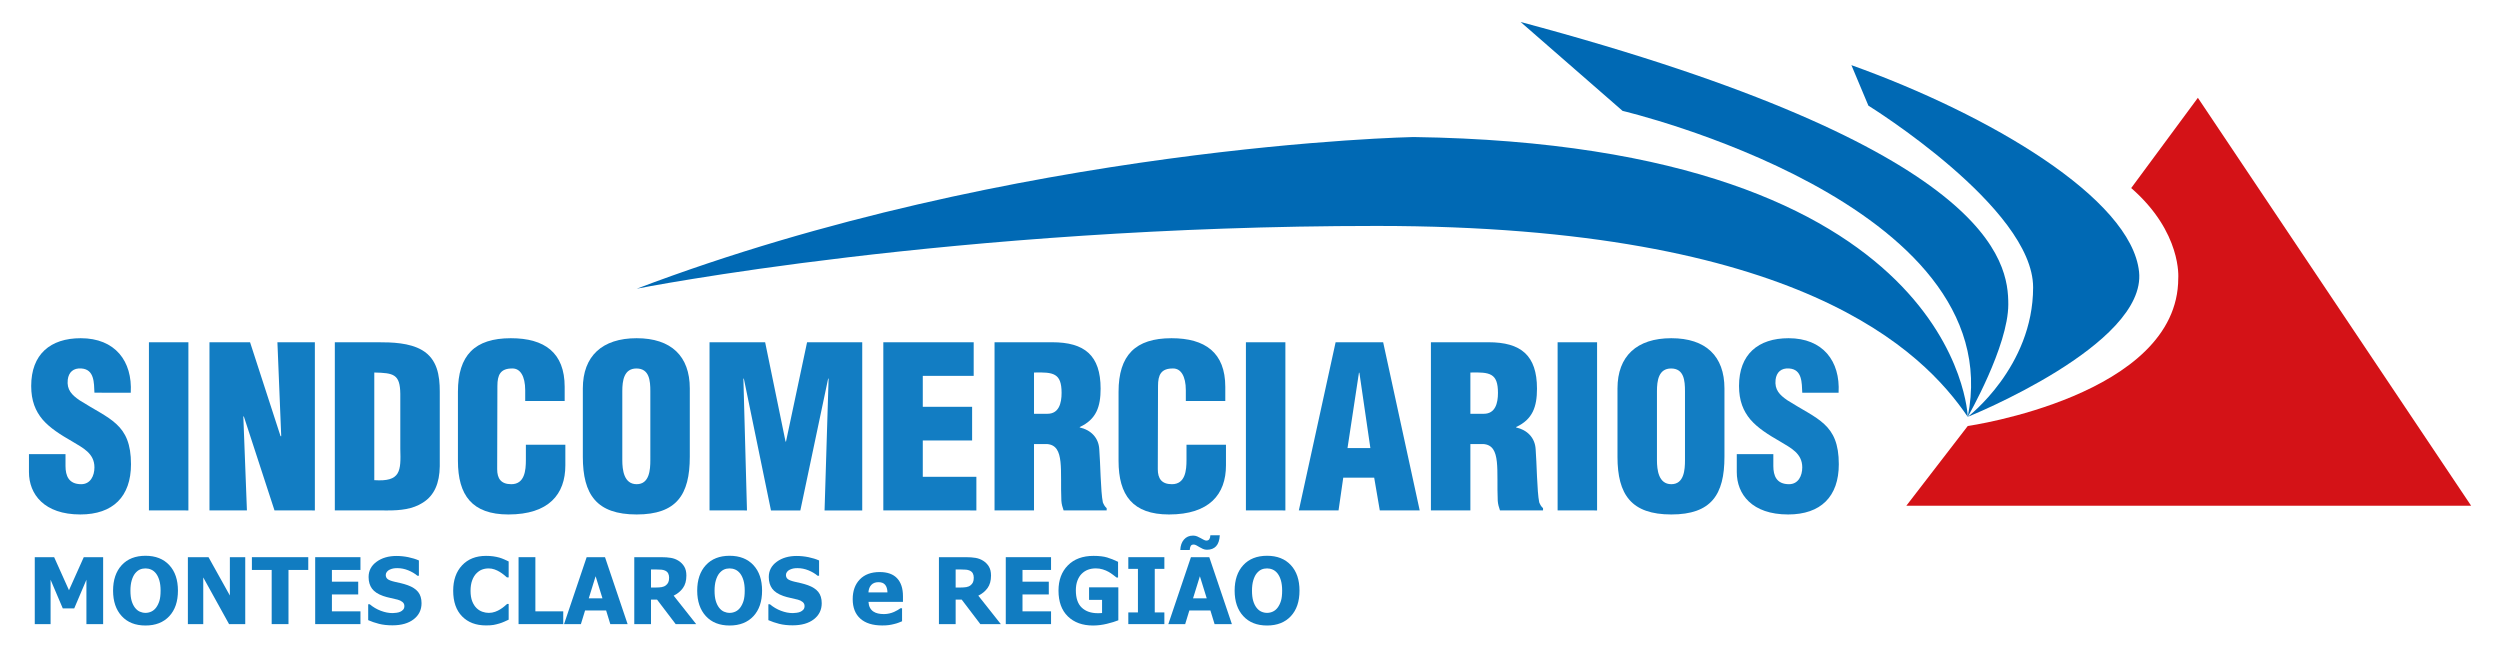
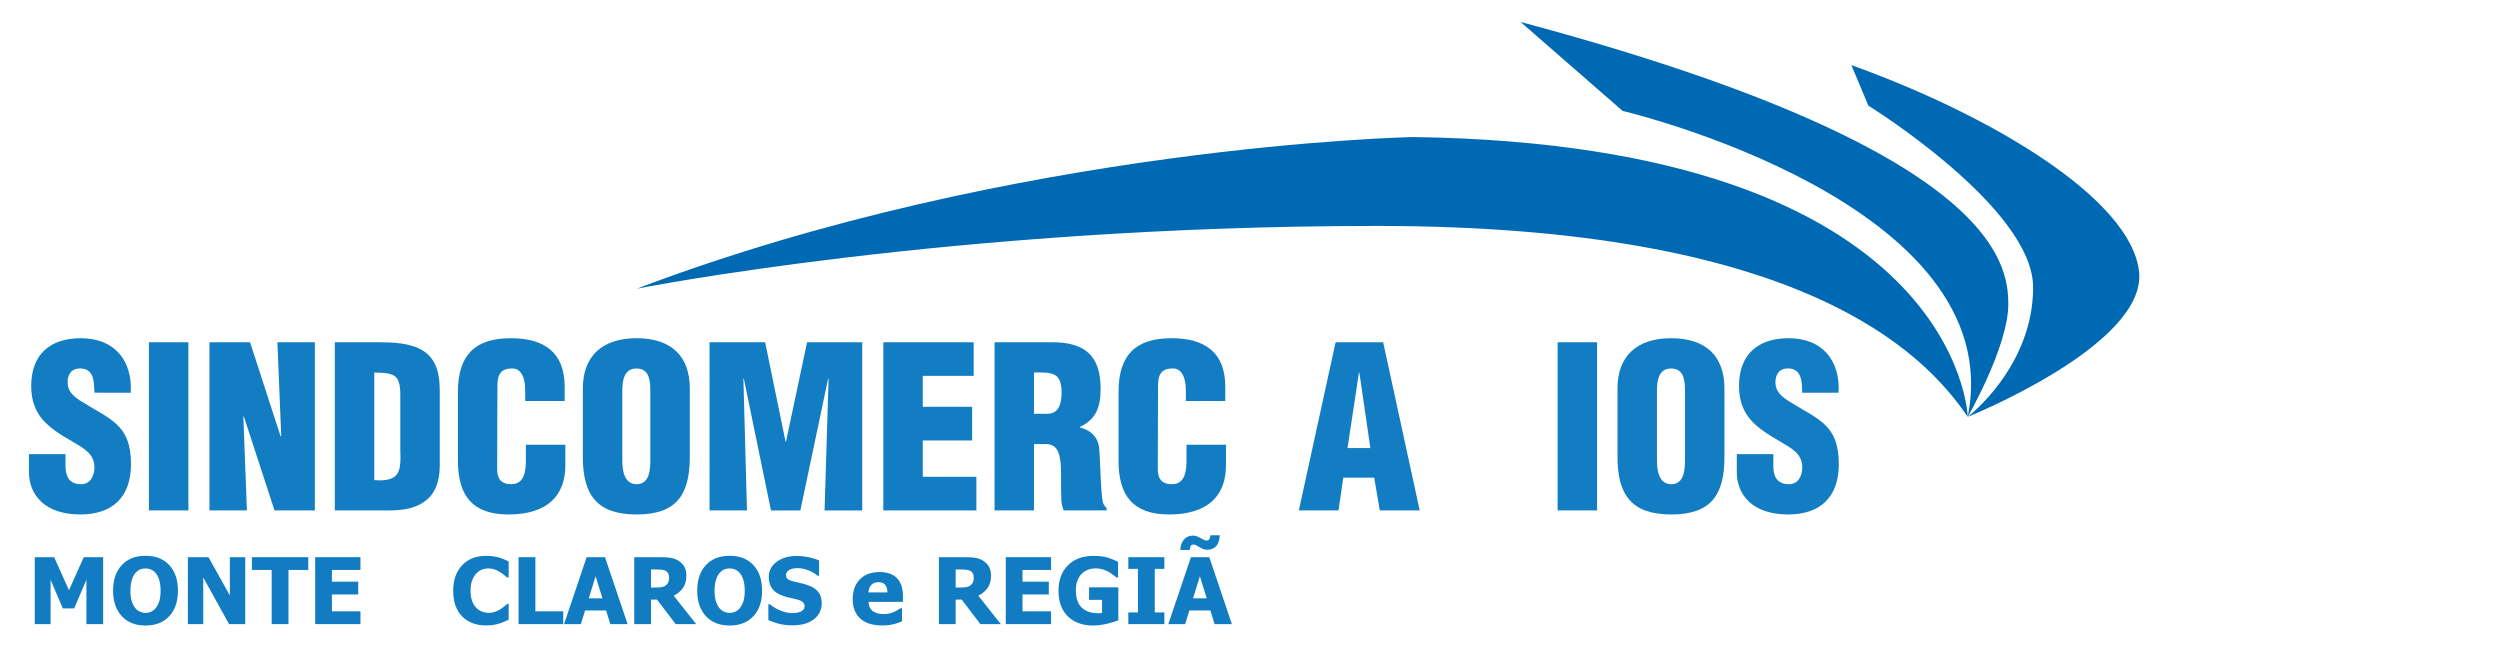
<svg xmlns="http://www.w3.org/2000/svg" version="1.1" id="Layer_1" x="0px" y="0px" width="716.57px" height="185.99px" viewBox="0 0 716.57 185.99" style="enable-background:new 0 0 716.57 185.99;" xml:space="preserve">
  <g>
    <g>
      <path style="fill:#0069B4;" d="M182.504,82.753c0,0,90.69-17.993,212.117-17.993c121.42,0,156.648,35.978,169.393,54.72    c0,0-2.248-77.953-158.896-80.202C405.117,39.279,291.187,41.528,182.504,82.753z" />
      <path style="fill:#0069B4;" d="M435.847,6.3l29.23,25.482c0,0,111.308,26.239,98.937,87.699c0,0,11.619-20.242,11.619-32.229    C575.633,75.256,571.887,42.653,435.847,6.3z" />
      <path style="fill:#0069B4;" d="M530.66,18.67l4.873,11.613c0,0,47.215,29.23,47.215,52.095c0,22.858-18.734,37.103-18.734,37.103    s51.346-20.617,49.098-41.6C610.863,56.896,570.387,32.907,530.66,18.67z" />
-       <path style="fill:#D41217;" d="M629.973,28.034l78.326,116.929H546.404l17.609-22.858c0,0,60.336-8.622,60.336-42.35    c0,0,1.125-13.12-13.486-25.857L629.973,28.034z" />
    </g>
    <g>
      <path style="fill:#127DC3;" d="M18.776,130.17v3.406c0,2.764,0.899,5.207,4.499,5.207c2.635,0,3.792-2.378,3.792-4.821    c0-4.049-3.342-5.592-6.299-7.392c-3.471-1.992-6.427-3.856-8.548-6.299c-2.057-2.442-3.278-5.398-3.278-9.641    c0-9.063,5.463-13.69,14.205-13.69c9.833,0,14.847,6.556,14.333,15.619H27.067c-0.128-2.829,0-6.685-3.728-6.942    c-2.313-0.193-3.664,1.093-3.92,3.214c-0.321,2.893,1.157,4.371,3.406,5.913c4.242,2.7,7.906,4.371,10.541,6.813    c2.636,2.442,4.178,5.656,4.178,11.504c0,9.256-5.142,14.397-14.526,14.397c-10.349,0-14.719-5.785-14.719-12.147v-5.142H18.776z" />
      <path style="fill:#127DC3;" d="M42.687,146.303V98.098h11.312v48.206H42.687z" />
      <path style="fill:#127DC3;" d="M69.874,119.308l-0.128,0.128l1.028,26.867H60.04V98.098h11.634l8.741,26.931h0.193l-1.093-26.931    h10.733v48.206H78.68L69.874,119.308z" />
      <path style="fill:#127DC3;" d="M95.97,146.303V98.098h12.276c4.114,0,9.063,0.128,12.727,2.25    c4.371,2.571,5.078,7.263,5.078,11.891v21.403c-0.064,4.82-1.542,8.355-4.82,10.412c-2.957,1.928-6.556,2.25-10.027,2.25H95.97z     M107.282,137.626c7.584,0.514,7.649-2.571,7.456-8.999v-15.747c-0.064-5.656-1.928-5.978-7.456-6.106V137.626z" />
      <path style="fill:#127DC3;" d="M150.539,114.938v-3.085c0-4.114-1.479-6.235-3.6-6.235c-3.535-0.064-4.371,1.864-4.371,5.014    l-0.064,23.846c0,2.699,1.093,4.306,4.049,4.306c3.856,0,4.178-3.985,4.178-6.941v-4.371h11.313v5.913    c0,8.291-4.756,14.076-16.326,14.076c-10.412,0-14.462-5.527-14.462-15.361v-19.796c0-10.477,4.821-15.361,15.169-15.361    c9.641,0,15.425,4.113,15.425,13.947v4.049H150.539z" />
      <path style="fill:#127DC3;" d="M197.715,130.942c0,10.862-3.792,16.518-15.233,16.518c-11.44,0-15.425-5.656-15.425-16.518    v-19.604c0-9.255,5.527-14.397,15.425-14.397s15.233,5.142,15.233,14.397V130.942z M186.403,112.11    c0-2.957-0.257-6.492-3.985-6.492c-3.599,0-4.049,3.535-4.049,6.492v19.796c0,2.764,0.45,6.877,4.113,6.877    c3.664,0,3.921-4.114,3.921-6.877V112.11z" />
      <path style="fill:#127DC3;" d="M203.372,146.303V98.098h15.939l5.849,28.473h0.129l6.042-28.473h15.811v48.206h-10.798    l1.157-37.793h-0.128l-7.97,37.793h-8.42l-7.777-37.793h-0.129l1.028,37.793H203.372z" />
      <path style="fill:#127DC3;" d="M253.184,146.303V98.098h25.902v9.641h-14.59v8.87h14.14v9.642h-14.14v10.412h15.361v9.641H253.184    z" />
      <path style="fill:#127DC3;" d="M296.376,146.303h-11.312V98.098h16.519c9.255,0,13.883,3.728,13.883,13.305    c0,5.142-1.221,8.806-5.977,10.991v0.128c3.149,0.707,5.399,2.893,5.592,6.234c0.321,3.856,0.385,12.148,1.028,15.233    c0.257,0.643,0.578,1.221,1.093,1.671v0.643H304.86c-0.321-0.9-0.578-1.8-0.643-2.764c-0.192-4.242,0.065-8.227-0.257-11.184    c-0.321-2.956-1.221-4.884-3.856-5.078h-3.728V146.303z M296.376,118.601h3.856c3.278,0,4.05-3.021,4.05-5.978    c0-5.72-2.378-5.977-7.906-5.849V118.601z" />
      <path style="fill:#127DC3;" d="M339.891,114.938v-3.085c0-4.114-1.479-6.235-3.6-6.235c-3.535-0.064-4.371,1.864-4.371,5.014    l-0.064,23.846c0,2.699,1.093,4.306,4.049,4.306c3.857,0,4.178-3.985,4.178-6.941v-4.371h11.313v5.913    c0,8.291-4.756,14.076-16.325,14.076c-10.412,0-14.462-5.527-14.462-15.361v-19.796c0-10.477,4.821-15.361,15.169-15.361    c9.642,0,15.425,4.113,15.425,13.947v4.049H339.891z" />
-       <path style="fill:#127DC3;" d="M357.115,146.303V98.098h11.312v48.206H357.115z" />
      <path style="fill:#127DC3;" d="M372.283,146.303l10.541-48.206h13.627l10.477,48.206h-11.441l-1.605-9.384h-8.871l-1.35,9.384    H372.283z M389.639,106.839h-0.129l-3.278,21.596h6.556L389.639,106.839z" />
-       <path style="fill:#127DC3;" d="M421.453,146.303h-11.312V98.098h16.519c9.256,0,13.883,3.728,13.883,13.305    c0,5.142-1.221,8.806-5.977,10.991v0.128c3.148,0.707,5.398,2.893,5.592,6.234c0.32,3.856,0.385,12.148,1.027,15.233    c0.258,0.643,0.578,1.221,1.093,1.671v0.643h-12.341c-0.32-0.9-0.578-1.8-0.643-2.764c-0.192-4.242,0.064-8.227-0.256-11.184    c-0.322-2.956-1.223-4.884-3.857-5.078h-3.729V146.303z M421.453,118.601h3.857c3.277,0,4.049-3.021,4.049-5.978    c0-5.72-2.379-5.977-7.906-5.849V118.601z" />
      <path style="fill:#127DC3;" d="M446.456,146.303V98.098h11.312v48.206H446.456z" />
      <path style="fill:#127DC3;" d="M494.275,130.942c0,10.862-3.791,16.518-15.232,16.518c-11.44,0-15.426-5.656-15.426-16.518    v-19.604c0-9.255,5.527-14.397,15.426-14.397s15.232,5.142,15.232,14.397V130.942z M482.964,112.11    c0-2.957-0.257-6.492-3.985-6.492c-3.599,0-4.049,3.535-4.049,6.492v19.796c0,2.764,0.45,6.877,4.113,6.877    c3.664,0,3.921-4.114,3.921-6.877V112.11z" />
      <path style="fill:#127DC3;" d="M508.288,130.17v3.406c0,2.764,0.899,5.207,4.499,5.207c2.635,0,3.792-2.378,3.792-4.821    c0-4.049-3.342-5.592-6.299-7.392c-3.471-1.992-6.427-3.856-8.548-6.299c-2.057-2.442-3.278-5.398-3.278-9.641    c0-9.063,5.464-13.69,14.204-13.69c9.834,0,14.848,6.556,14.334,15.619h-10.413c-0.128-2.829,0-6.685-3.728-6.942    c-2.314-0.193-3.664,1.093-3.92,3.214c-0.322,2.893,1.156,4.371,3.405,5.913c4.242,2.7,7.905,4.371,10.541,6.813    c2.636,2.442,4.179,5.656,4.179,11.504c0,9.256-5.143,14.397-14.526,14.397c-10.349,0-14.719-5.785-14.719-12.147v-5.142H508.288z    " />
    </g>
    <g>
      <path style="fill:#117CC1;" d="M29.563,178.888H24.77v-12.717l-3.492,8.207h-3.286l-3.492-8.207v12.717H9.965v-19.186h5.553    l4.252,9.471l4.239-9.471h5.553V178.888z" />
      <path style="fill:#117CC1;" d="M51.003,169.302c0,3.102-0.829,5.541-2.486,7.318c-1.658,1.778-3.93,2.668-6.816,2.668    c-2.896,0-5.167-0.9-6.816-2.699c-1.649-1.801-2.474-4.229-2.474-7.287c0-3.084,0.825-5.521,2.474-7.313    c1.649-1.791,3.921-2.687,6.816-2.687c2.886,0,5.158,0.891,6.816,2.674C50.175,163.759,51.003,166.2,51.003,169.302z     M46.03,169.289c0-1.144-0.118-2.115-0.354-2.919c-0.236-0.803-0.552-1.463-0.947-1.978c-0.412-0.524-0.878-0.9-1.397-1.128    c-0.52-0.228-1.059-0.341-1.618-0.341c-0.592,0-1.129,0.105-1.61,0.316s-0.945,0.586-1.392,1.127    c-0.395,0.499-0.715,1.16-0.96,1.984s-0.367,1.809-0.367,2.951c0,1.177,0.116,2.154,0.348,2.932    c0.231,0.777,0.549,1.428,0.954,1.952c0.412,0.532,0.88,0.912,1.404,1.14c0.524,0.229,1.064,0.342,1.623,0.342    c0.567,0,1.117-0.123,1.65-0.367c0.532-0.245,0.992-0.625,1.378-1.141c0.412-0.559,0.73-1.209,0.954-1.952    C45.918,171.464,46.03,170.491,46.03,169.289z" />
      <path style="fill:#117CC1;" d="M70.293,178.888h-4.639l-7.396-13.375v13.375h-4.407v-19.186h5.914l6.121,10.991v-10.991h4.407    V178.888z" />
      <path style="fill:#117CC1;" d="M77.87,178.888v-15.526H72.2v-3.66h16.158v3.66h-5.669v15.526H77.87z" />
      <path style="fill:#117CC1;" d="M90.342,178.888v-19.186h12.975v3.66h-8.182v3.363h7.538v3.659h-7.538v4.845h8.182v3.659H90.342z" />
-       <path style="fill:#117CC1;" d="M112.504,179.235c-1.469,0-2.759-0.141-3.872-0.425c-1.113-0.283-2.146-0.636-3.099-1.056v-4.562    h0.438c0.962,0.815,2.023,1.442,3.183,1.88c1.16,0.439,2.285,0.658,3.376,0.658c0.275,0,0.638-0.03,1.089-0.09    c0.451-0.061,0.813-0.155,1.088-0.284c0.335-0.146,0.619-0.35,0.851-0.612c0.232-0.262,0.348-0.607,0.348-1.037    c0-0.48-0.188-0.871-0.567-1.172c-0.378-0.301-0.829-0.52-1.353-0.657c-0.653-0.172-1.351-0.335-2.094-0.49    c-0.744-0.154-1.437-0.343-2.081-0.567c-1.486-0.523-2.551-1.228-3.196-2.112c-0.644-0.884-0.966-1.993-0.966-3.324    c0-1.795,0.76-3.249,2.28-4.362c1.521-1.112,3.419-1.668,5.695-1.668c1.143,0,2.278,0.116,3.408,0.348    c1.129,0.232,2.141,0.545,3.034,0.94v4.382h-0.425c-0.713-0.611-1.583-1.126-2.609-1.547c-1.027-0.421-2.081-0.631-3.164-0.631    c-0.421,0-0.799,0.03-1.134,0.09s-0.687,0.176-1.056,0.348c-0.301,0.138-0.561,0.341-0.78,0.612    c-0.219,0.271-0.329,0.573-0.329,0.908c0,0.489,0.174,0.879,0.521,1.166c0.348,0.288,1.021,0.548,2.017,0.78    c0.645,0.146,1.265,0.287,1.862,0.424c0.597,0.139,1.235,0.328,1.913,0.568c1.332,0.48,2.322,1.127,2.97,1.939    c0.648,0.811,0.973,1.883,0.973,3.214c0,1.907-0.749,3.44-2.249,4.601C117.081,178.655,115.056,179.235,112.504,179.235z" />
      <path style="fill:#117CC1;" d="M139.292,179.262c-2.878,0-5.163-0.87-6.855-2.608c-1.693-1.74-2.539-4.187-2.539-7.339    c0-3.04,0.849-5.465,2.545-7.273c1.697-1.809,3.983-2.712,6.861-2.712c0.765,0,1.452,0.043,2.062,0.129    c0.609,0.086,1.193,0.206,1.752,0.361c0.438,0.129,0.915,0.305,1.43,0.528c0.515,0.223,0.932,0.417,1.25,0.58v4.575h-0.49    c-0.232-0.207-0.524-0.453-0.876-0.741c-0.353-0.288-0.752-0.569-1.198-0.844c-0.447-0.275-0.938-0.508-1.475-0.702    c-0.538-0.193-1.098-0.29-1.682-0.29c-0.695,0-1.333,0.11-1.913,0.329c-0.58,0.219-1.132,0.599-1.656,1.14    c-0.481,0.489-0.874,1.151-1.179,1.984s-0.457,1.816-0.457,2.95c0,1.194,0.159,2.197,0.476,3.01    c0.318,0.811,0.735,1.466,1.25,1.964c0.498,0.481,1.055,0.829,1.669,1.044c0.614,0.215,1.226,0.322,1.836,0.322    c0.636,0,1.241-0.105,1.817-0.315c0.575-0.211,1.061-0.444,1.456-0.702c0.429-0.267,0.807-0.537,1.134-0.813    c0.326-0.275,0.61-0.52,0.851-0.734h0.438v4.51c-0.353,0.164-0.76,0.35-1.224,0.561s-0.94,0.389-1.431,0.535    c-0.601,0.18-1.164,0.317-1.688,0.412C140.933,179.214,140.211,179.262,139.292,179.262z" />
      <path style="fill:#117CC1;" d="M161.442,178.888h-12.808v-19.186h4.819v15.526h7.989V178.888z" />
      <path style="fill:#117CC1;" d="M161.673,178.888l6.481-19.186h5.257l6.481,19.186h-4.961l-1.198-3.917h-6.03l-1.198,3.917H161.673    z M172.678,171.491l-1.959-6.326l-1.958,6.326H172.678z" />
      <path style="fill:#117CC1;" d="M199.543,178.888h-5.875l-5.347-7.035h-1.726v7.035h-4.793v-19.186h7.718    c1.065,0,1.993,0.066,2.784,0.2c0.79,0.133,1.52,0.41,2.19,0.832c0.687,0.438,1.232,0.994,1.637,1.668    c0.403,0.674,0.605,1.531,0.605,2.57c0,1.47-0.33,2.661-0.992,3.576c-0.661,0.915-1.546,1.643-2.654,2.184L199.543,178.888z     M191.787,165.577c0-0.48-0.093-0.895-0.277-1.243c-0.185-0.348-0.492-0.616-0.921-0.805c-0.301-0.129-0.636-0.21-1.005-0.245    c-0.37-0.034-0.829-0.052-1.378-0.052h-1.61v5.167h1.378c0.67,0,1.239-0.04,1.707-0.122c0.468-0.081,0.865-0.255,1.192-0.522    c0.309-0.24,0.539-0.527,0.689-0.863C191.711,166.558,191.787,166.119,191.787,165.577z" />
      <path style="fill:#117CC1;" d="M218.433,169.302c0,3.102-0.829,5.541-2.487,7.318c-1.658,1.778-3.93,2.668-6.816,2.668    c-2.896,0-5.167-0.9-6.816-2.699c-1.649-1.801-2.474-4.229-2.474-7.287c0-3.084,0.825-5.521,2.474-7.313    c1.649-1.791,3.921-2.687,6.816-2.687c2.886,0,5.158,0.891,6.816,2.674C217.604,163.759,218.433,166.2,218.433,169.302z     M213.459,169.289c0-1.144-0.118-2.115-0.354-2.919c-0.236-0.803-0.552-1.463-0.947-1.978c-0.413-0.524-0.878-0.9-1.398-1.128    c-0.52-0.228-1.059-0.341-1.617-0.341c-0.593,0-1.13,0.105-1.611,0.316s-0.945,0.586-1.392,1.127    c-0.395,0.499-0.715,1.16-0.96,1.984s-0.367,1.809-0.367,2.951c0,1.177,0.115,2.154,0.348,2.932    c0.231,0.777,0.55,1.428,0.954,1.952c0.412,0.532,0.88,0.912,1.404,1.14c0.524,0.229,1.065,0.342,1.624,0.342    c0.567,0,1.117-0.123,1.649-0.367c0.532-0.245,0.992-0.625,1.378-1.141c0.413-0.559,0.73-1.209,0.954-1.952    S213.459,170.491,213.459,169.289z" />
      <path style="fill:#117CC1;" d="M227.208,179.235c-1.469,0-2.759-0.141-3.872-0.425c-1.112-0.283-2.145-0.636-3.099-1.056v-4.562    h0.438c0.962,0.815,2.023,1.442,3.183,1.88c1.16,0.439,2.285,0.658,3.376,0.658c0.275,0,0.638-0.03,1.089-0.09    c0.451-0.061,0.813-0.155,1.088-0.284c0.335-0.146,0.619-0.35,0.851-0.612c0.232-0.262,0.348-0.607,0.348-1.037    c0-0.48-0.189-0.871-0.567-1.172s-0.829-0.52-1.353-0.657c-0.653-0.172-1.351-0.335-2.094-0.49    c-0.744-0.154-1.437-0.343-2.081-0.567c-1.486-0.523-2.551-1.228-3.196-2.112c-0.645-0.884-0.966-1.993-0.966-3.324    c0-1.795,0.76-3.249,2.28-4.362c1.52-1.112,3.419-1.668,5.695-1.668c1.143,0,2.278,0.116,3.408,0.348    c1.129,0.232,2.141,0.545,3.034,0.94v4.382h-0.425c-0.713-0.611-1.583-1.126-2.609-1.547c-1.027-0.421-2.081-0.631-3.164-0.631    c-0.421,0-0.799,0.03-1.134,0.09s-0.687,0.176-1.056,0.348c-0.301,0.138-0.561,0.341-0.78,0.612    c-0.219,0.271-0.329,0.573-0.329,0.908c0,0.489,0.174,0.879,0.521,1.166c0.348,0.288,1.021,0.548,2.017,0.78    c0.645,0.146,1.265,0.287,1.862,0.424c0.597,0.139,1.235,0.328,1.913,0.568c1.332,0.48,2.322,1.127,2.97,1.939    c0.648,0.811,0.973,1.883,0.973,3.214c0,1.907-0.75,3.44-2.249,4.601C231.784,178.655,229.759,179.235,227.208,179.235z" />
      <path style="fill:#117CC1;" d="M252.875,179.274c-2.731,0-4.825-0.652-6.281-1.959c-1.456-1.305-2.185-3.164-2.185-5.578    c0-2.362,0.678-4.248,2.036-5.656c1.357-1.41,3.255-2.114,5.695-2.114c2.217,0,3.883,0.596,5,1.792    c1.117,1.193,1.675,2.902,1.675,5.128v1.624h-9.883c0.042,0.67,0.185,1.23,0.425,1.681c0.24,0.451,0.558,0.81,0.953,1.076    c0.387,0.267,0.837,0.457,1.353,0.573s1.078,0.174,1.688,0.174c0.524,0,1.039-0.058,1.546-0.174    c0.507-0.116,0.971-0.268,1.391-0.457c0.37-0.164,0.711-0.34,1.024-0.528c0.313-0.188,0.569-0.356,0.767-0.503h0.477v3.725    c-0.37,0.145-0.707,0.281-1.011,0.404c-0.305,0.125-0.724,0.252-1.257,0.381c-0.489,0.129-0.994,0.23-1.514,0.303    C254.255,179.237,253.622,179.274,252.875,179.274z M254.369,169.791c-0.025-0.954-0.247-1.679-0.663-2.177    c-0.417-0.498-1.055-0.748-1.914-0.748c-0.876,0-1.561,0.262-2.055,0.786s-0.767,1.237-0.818,2.139H254.369z" />
      <path style="fill:#117CC1;" d="M286.865,178.888h-5.875l-5.347-7.035h-1.727v7.035h-4.793v-19.186h7.718    c1.065,0,1.993,0.066,2.783,0.2s1.52,0.41,2.19,0.832c0.687,0.438,1.232,0.994,1.636,1.668s0.605,1.531,0.605,2.57    c0,1.47-0.331,2.661-0.992,3.576c-0.661,0.915-1.546,1.643-2.654,2.184L286.865,178.888z M279.109,165.577    c0-0.48-0.093-0.895-0.277-1.243c-0.185-0.348-0.492-0.616-0.921-0.805c-0.301-0.129-0.636-0.21-1.005-0.245    c-0.37-0.034-0.829-0.052-1.378-0.052h-1.611v5.167h1.378c0.67,0,1.239-0.04,1.708-0.122c0.468-0.081,0.865-0.255,1.192-0.522    c0.309-0.24,0.539-0.527,0.689-0.863C279.033,166.558,279.109,166.119,279.109,165.577z" />
      <path style="fill:#117CC1;" d="M288.283,178.888v-19.186h12.975v3.66h-8.182v3.363h7.538v3.659h-7.538v4.845h8.182v3.659H288.283z    " />
      <path style="fill:#117CC1;" d="M320.546,177.793c-0.841,0.343-1.935,0.679-3.279,1.005c-1.345,0.326-2.669,0.49-3.975,0.49    c-3.015,0-5.418-0.87-7.209-2.609c-1.791-1.74-2.687-4.207-2.687-7.402c0-3.007,0.896-5.417,2.687-7.229    c1.792-1.812,4.241-2.719,7.351-2.719c1.606,0,2.912,0.153,3.917,0.458c1.004,0.305,2.044,0.719,3.118,1.243v4.497h-0.438    c-0.231-0.18-0.565-0.436-0.999-0.767c-0.434-0.331-0.857-0.612-1.269-0.844c-0.481-0.275-1.038-0.511-1.669-0.708    c-0.631-0.198-1.299-0.296-2.003-0.296c-0.825,0-1.577,0.129-2.255,0.386c-0.679,0.258-1.284,0.653-1.817,1.186    c-0.507,0.516-0.908,1.169-1.205,1.959s-0.444,1.71-0.444,2.757c0,2.242,0.562,3.896,1.688,4.961    c1.125,1.065,2.663,1.598,4.613,1.598c0.172,0,0.374-0.004,0.606-0.012c0.232-0.01,0.434-0.021,0.605-0.039v-3.763h-3.724v-3.595    h8.388V177.793z" />
      <path style="fill:#117CC1;" d="M333.74,178.888h-10.333v-3.35h2.757v-12.486h-2.757v-3.35h10.333v3.35h-2.757v12.486h2.757    V178.888z" />
      <path style="fill:#117CC1;" d="M334.875,178.888l6.481-19.186h5.257l6.481,19.186h-4.961l-1.198-3.917h-6.031l-1.197,3.917    H334.875z M349.629,153.427c-0.086,1.435-0.443,2.484-1.07,3.15s-1.499,0.999-2.615,0.999c-0.412,0-0.804-0.084-1.172-0.251    c-0.37-0.167-0.688-0.333-0.955-0.496c-0.257-0.164-0.543-0.329-0.855-0.496c-0.314-0.167-0.578-0.251-0.793-0.251    c-0.43,0-0.722,0.135-0.876,0.406c-0.155,0.271-0.249,0.659-0.284,1.166h-2.705c0.051-1.254,0.403-2.257,1.057-3.009    c0.652-0.751,1.524-1.127,2.615-1.127c0.412,0,0.795,0.074,1.146,0.219c0.353,0.146,0.691,0.314,1.018,0.503    c0.258,0.146,0.542,0.3,0.852,0.464c0.309,0.163,0.563,0.245,0.76,0.245c0.412,0,0.707-0.137,0.883-0.412s0.272-0.645,0.29-1.108    H349.629z M345.879,171.491l-1.959-6.326l-1.958,6.326H345.879z" />
-       <path style="fill:#117CC1;" d="M372.473,169.302c0,3.102-0.828,5.541-2.486,7.318c-1.658,1.778-3.93,2.668-6.815,2.668    c-2.896,0-5.167-0.9-6.816-2.699c-1.649-1.801-2.474-4.229-2.474-7.287c0-3.084,0.824-5.521,2.474-7.313s3.921-2.687,6.816-2.687    c2.886,0,5.157,0.891,6.815,2.674C371.645,163.759,372.473,166.2,372.473,169.302z M367.5,169.289    c0-1.144-0.118-2.115-0.354-2.919c-0.236-0.803-0.552-1.463-0.947-1.978c-0.412-0.524-0.878-0.9-1.397-1.128    c-0.52-0.228-1.059-0.341-1.617-0.341c-0.593,0-1.13,0.105-1.611,0.316c-0.48,0.21-0.944,0.586-1.391,1.127    c-0.396,0.499-0.716,1.16-0.961,1.984c-0.244,0.824-0.367,1.809-0.367,2.951c0,1.177,0.116,2.154,0.349,2.932    c0.231,0.777,0.55,1.428,0.954,1.952c0.412,0.532,0.88,0.912,1.404,1.14c0.523,0.229,1.064,0.342,1.623,0.342    c0.566,0,1.116-0.123,1.649-0.367c0.532-0.245,0.991-0.625,1.378-1.141c0.412-0.559,0.73-1.209,0.954-1.952    S367.5,170.491,367.5,169.289z" />
    </g>
  </g>
</svg>